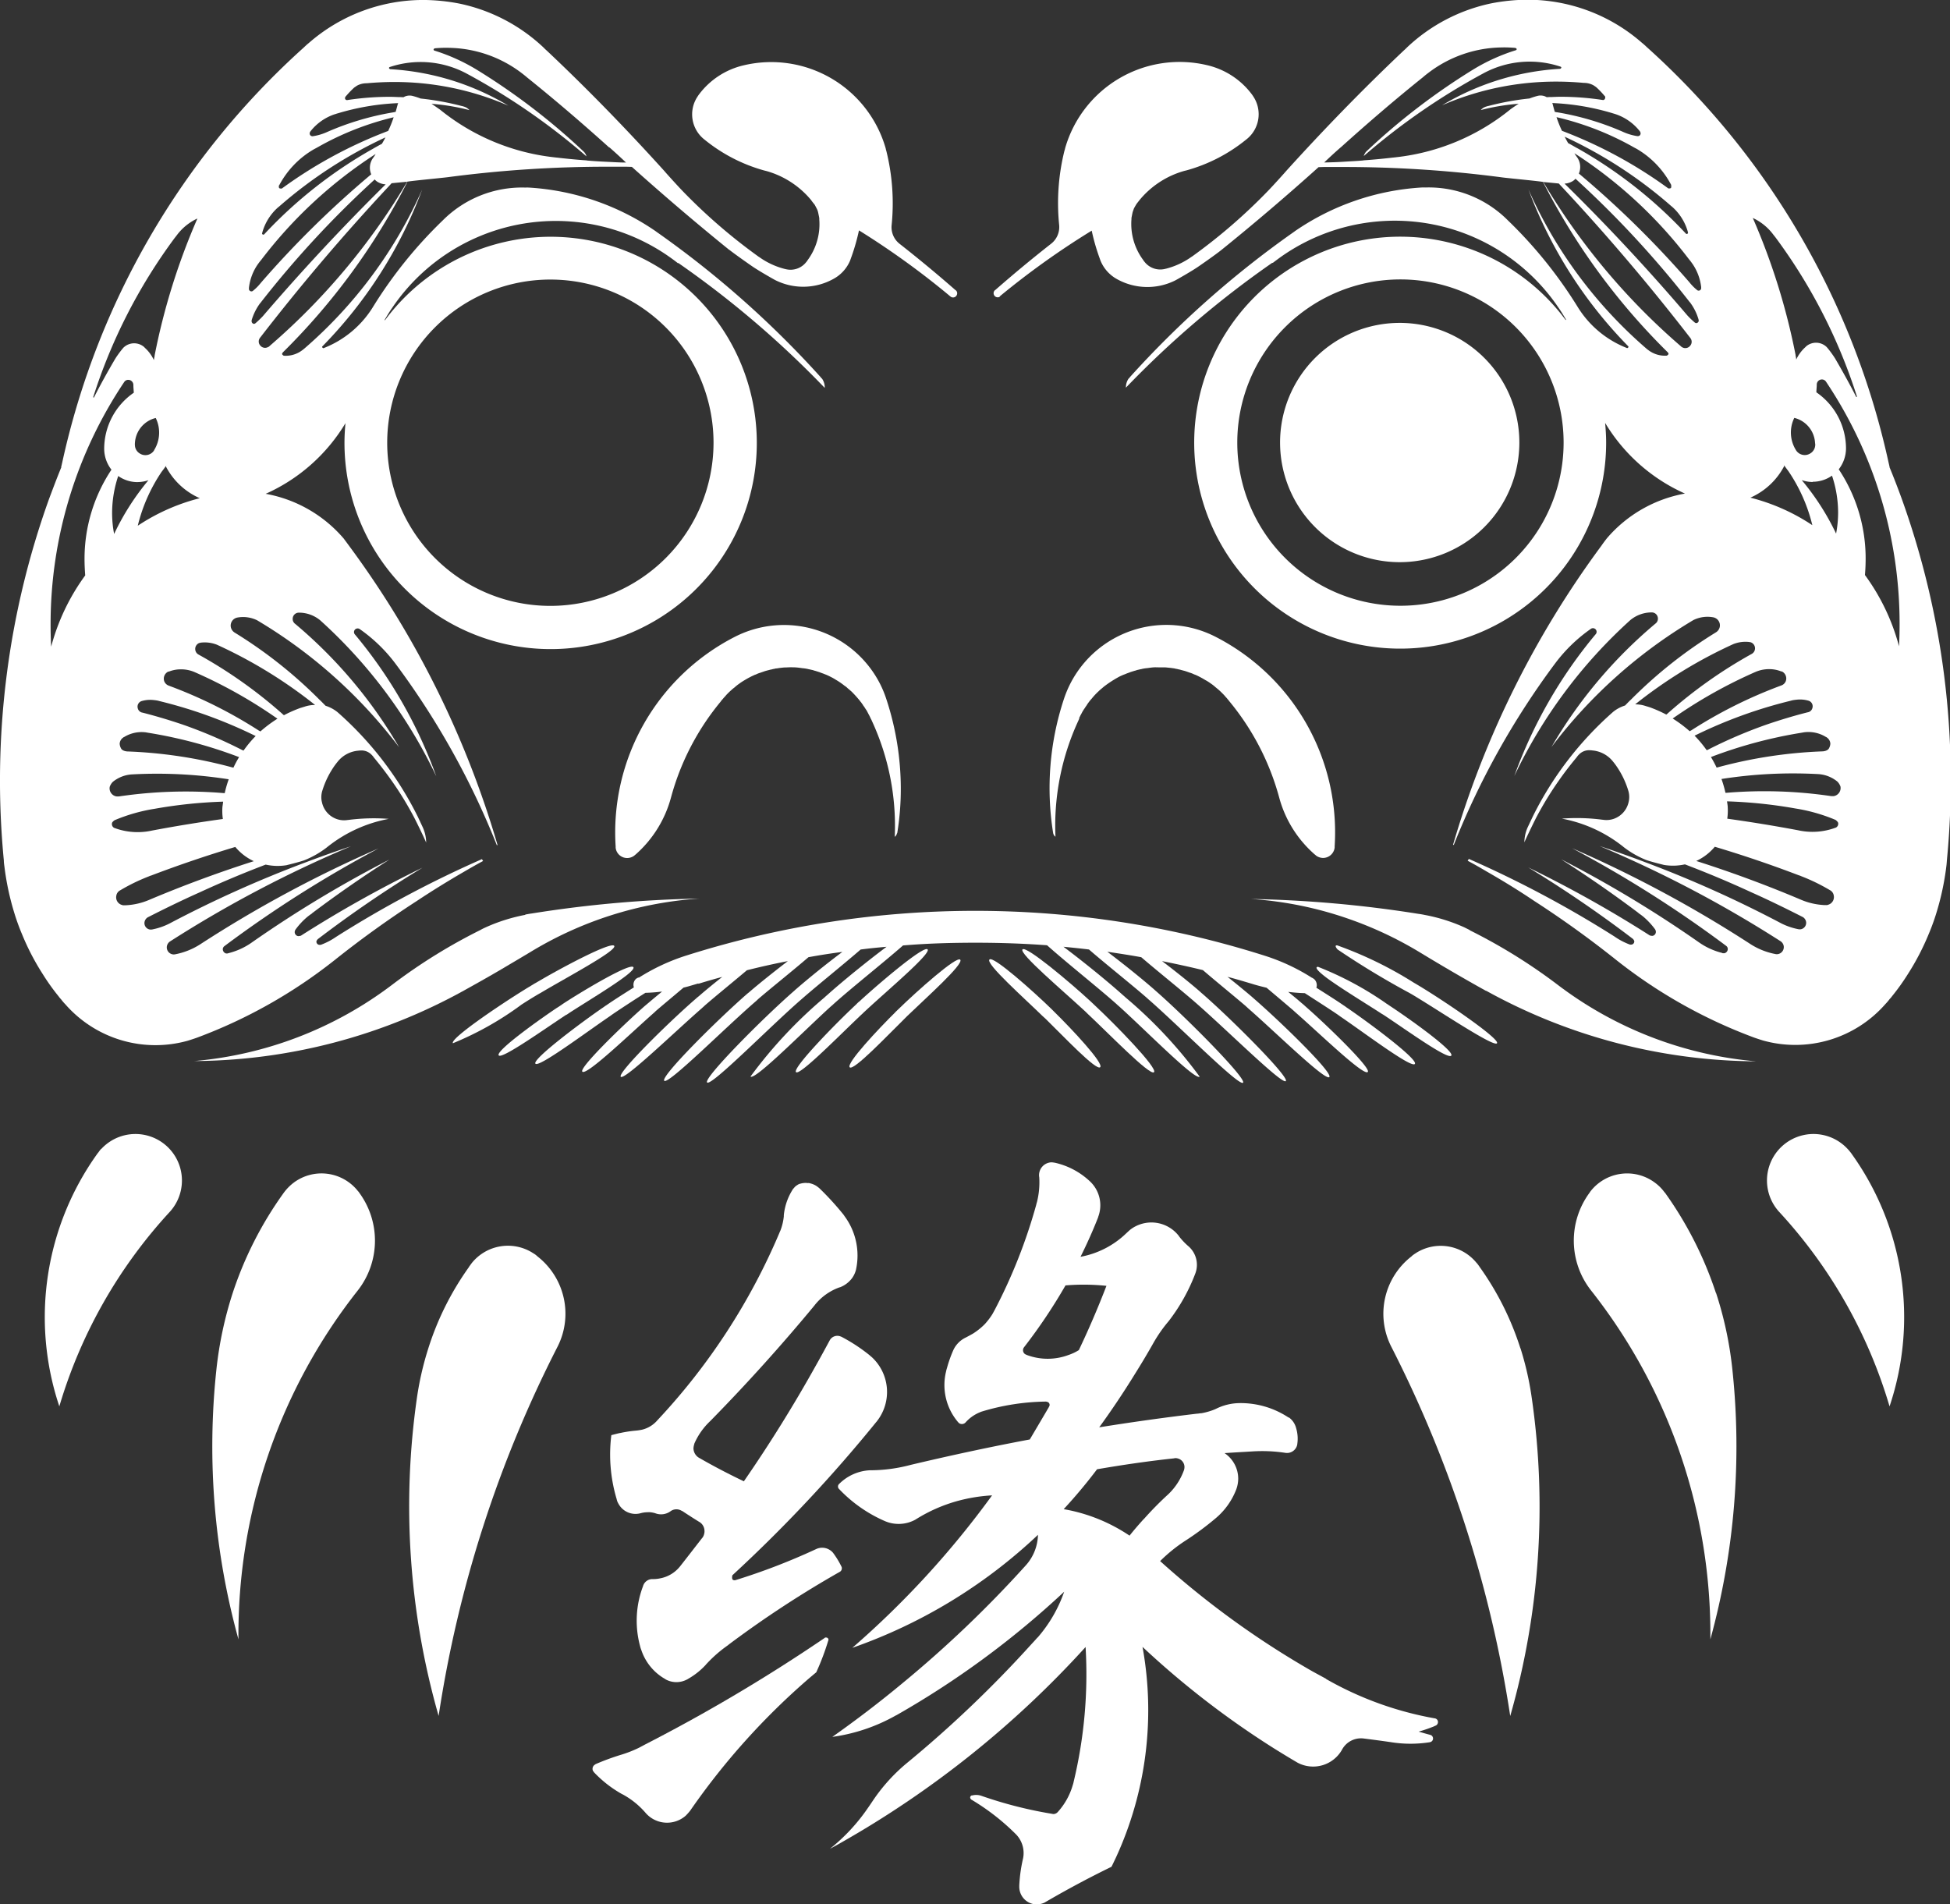
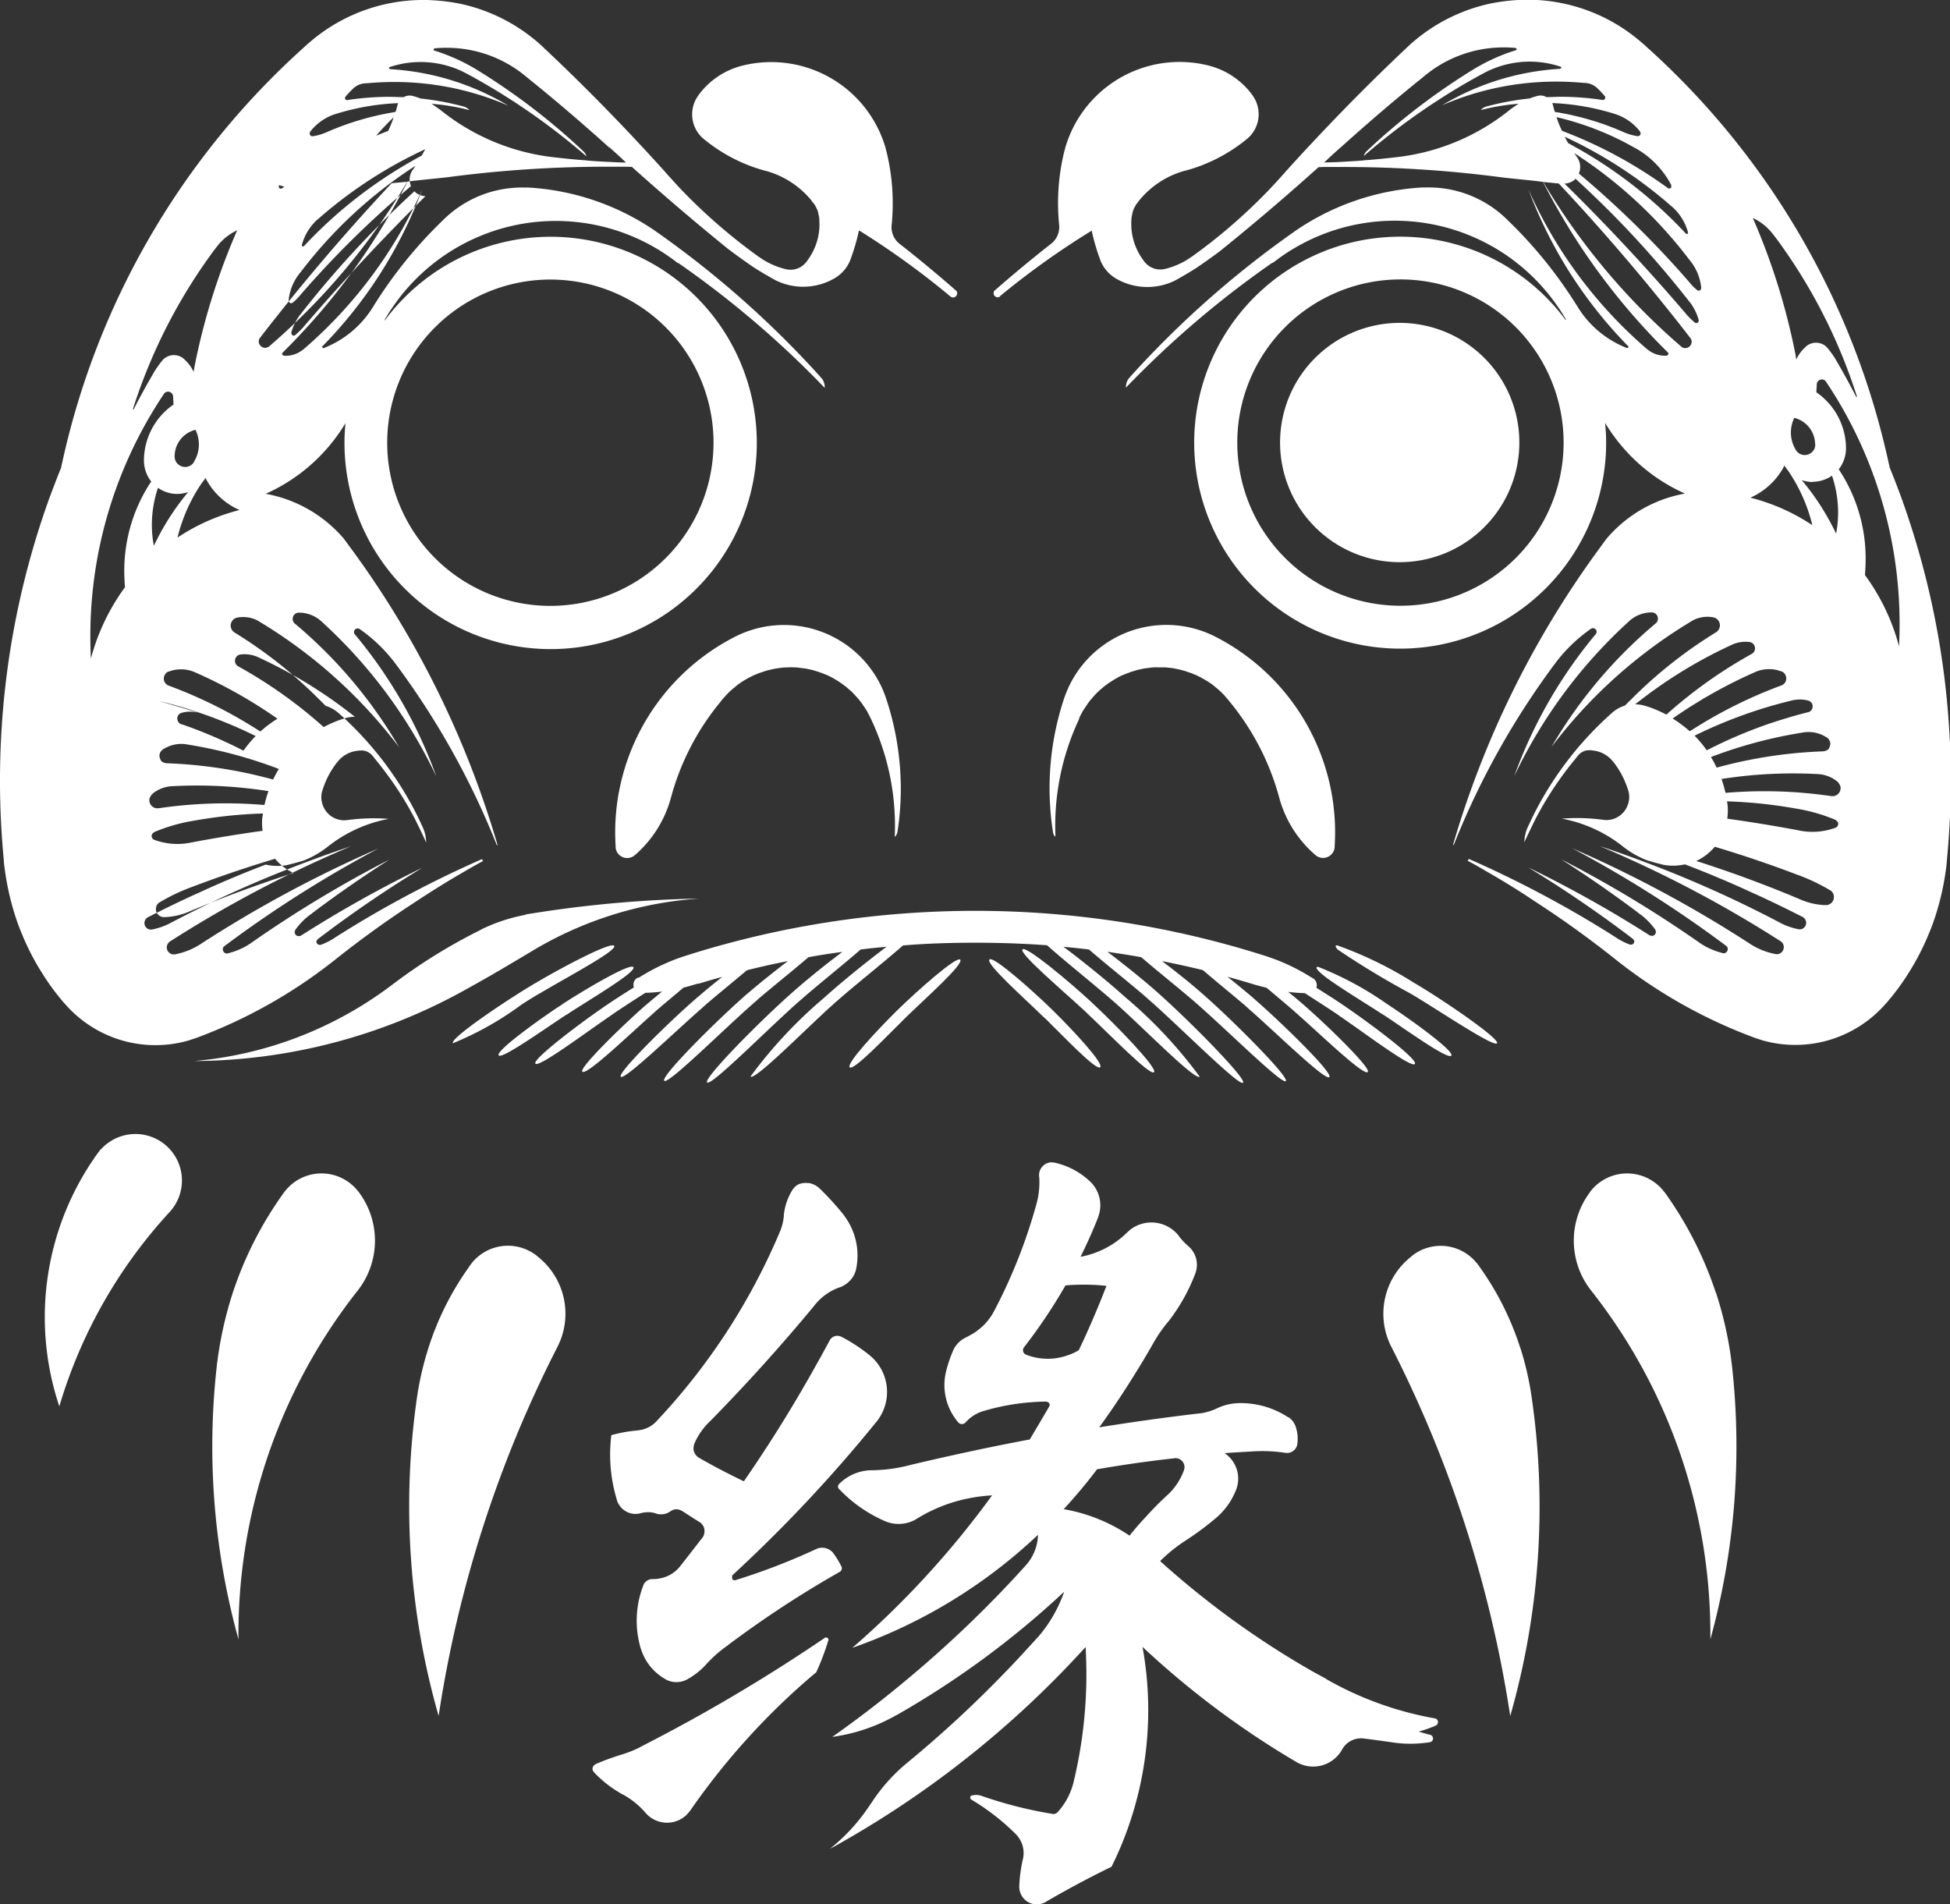
<svg xmlns="http://www.w3.org/2000/svg" width="71.421" height="69.746" viewBox="0 0 71.421 69.746">
  <rect x="0" y="0" width="71.421" height="69.746" fill="#333333" stroke="none" />
  <g id="logo_face" transform="translate(-37.351 -40.75)">
-     <path id="パス_417" data-name="パス 417" d="M162.8,130.463a1.244,1.244,0,0,0-.109-.13,1.7,1.7,0,0,0-2.505,2.307,17.988,17.988,0,0,1,4.039,7.12,10.258,10.258,0,0,0-1.4-9.265.128.128,0,0,0-.021-.031" transform="translate(-57.667 -47.5)" fill="#fff" />
    <path id="パス_419" data-name="パス 419" d="M159.086,135.356a13.63,13.63,0,0,0-1.868-3.675h-.006a1.616,1.616,0,0,0-.355-.36,1.7,1.7,0,0,0-2.364.313.4.4,0,0,0-.031.047,2.953,2.953,0,0,0,.052,3.585,20.336,20.336,0,0,1,4.369,12.777,26.632,26.632,0,0,0,.808-9.865,13.555,13.555,0,0,0-.6-2.823" transform="translate(-58.888 -47.251)" fill="#fff" />
    <path id="パス_420" data-name="パス 420" d="M153.128,136.923a10.688,10.688,0,0,0-1.494-2.98.06.06,0,0,0-.014-.021,1.173,1.173,0,0,0-.074-.1.068.068,0,0,0-.021-.022,1.692,1.692,0,0,0-2.192-.381h0c-.037.025-.074.047-.11.073a.506.506,0,0,0-.083.069,2.657,2.657,0,0,0-.736,3.314,44.407,44.407,0,0,1,4.353,13.519,27.877,27.877,0,0,0,.783-11.687,11.167,11.167,0,0,0-.407-1.78" transform="translate(-60.092 -46.794)" fill="#fff" />
    <path id="パス_421" data-name="パス 421" d="M149.36,105.2a4.382,4.382,0,1,0,4.383,4.379,4.382,4.382,0,0,0-4.383-4.379" transform="translate(-60.744 -52.624)" fill="#fff" />
-     <path id="パス_422" data-name="パス 422" d="M152.112,123.8c-.069-.036-.137-.068-.2-.1a6.374,6.374,0,0,0-1.446-.454c-.077-.016-.161-.031-.239-.041a43.947,43.947,0,0,0-6.128-.544,13.541,13.541,0,0,1,3.571.726,13.707,13.707,0,0,1,2.651,1.252c.793.481,1.587.945,2.39,1.39l0-.007a20.656,20.656,0,0,0,9.88,2.585,14.017,14.017,0,0,1-7.256-2.8,20.223,20.223,0,0,0-3.224-2" transform="translate(-60.928 -48.985)" fill="#fff" />
    <path id="パス_423" data-name="パス 423" d="M149.442,125.852c1.028.615,3.017,1.956,3.131,1.8s-1.894-1.534-2.938-2.155c-.036-.021-.069-.042-.1-.058a14.162,14.162,0,0,0-2.813-1.372c-.031,0-.052,0-.057.021s.015.072.073.131a30.54,30.54,0,0,0,2.631,1.592l.073.042" transform="translate(-60.393 -48.692)" fill="#fff" />
    <path id="パス_424" data-name="パス 424" d="M146.087,124.736c-.031.057.131.208.387.4.521.381,1.439.939,1.977,1.289.031.021.063.036.094.057.8.527,2.353,1.65,2.474,1.488s-1.462-1.305-2.28-1.842a.7.7,0,0,0-.079-.053,12.028,12.028,0,0,0-2.521-1.357.054.054,0,0,0-.052.022" transform="translate(-60.513 -48.557)" fill="#fff" />
    <path id="パス_425" data-name="パス 425" d="M139.074,117.788l.016-.047a.678.678,0,0,0,.036-.073c.036-.058.062-.121.1-.179a.97.97,0,0,1,.063-.093.575.575,0,0,1,.057-.085c.016-.025.033-.056.053-.083l.046-.062a1.23,1.23,0,0,1,.088-.105,2.425,2.425,0,0,1,.247-.266,1.6,1.6,0,0,1,.135-.12c.042-.037.079-.068.115-.094a3.842,3.842,0,0,1,.334-.225c.058-.036.116-.068.173-.1a2.1,2.1,0,0,1,.2-.089l.006,0a1.529,1.529,0,0,1,.176-.068.172.172,0,0,1,.036-.016c.053-.017.116-.037.173-.053a.239.239,0,0,0,.063-.021c.052-.01.109-.027.167-.036l.021-.006a1.355,1.355,0,0,1,.2-.03c.073-.011.146-.021.219-.027s.146,0,.219,0h.011c.058,0,.121,0,.178,0s.126.011.189.016.109.016.167.021a.557.557,0,0,0,.1.021l.062.016a.462.462,0,0,1,.089.022c.047.011.094.025.14.036.063.021.121.042.182.063a.907.907,0,0,1,.157.063.613.613,0,0,1,.068.025,3.169,3.169,0,0,1,.34.182,1.61,1.61,0,0,1,.2.126,1.509,1.509,0,0,1,.178.14c.042.033.085.069.126.105.063.057.121.115.182.178.021.025.042.047.063.074a.666.666,0,0,1,.047.051c.011.011.021.033.036.042.021.027.036.047.058.074a9.377,9.377,0,0,1,1.815,3.512,4.219,4.219,0,0,0,1.305,2.088.158.158,0,0,1,.036.031.44.44,0,0,0,.267.094.43.43,0,0,0,.423-.377v-.046a8.043,8.043,0,0,0-4.364-7.678,3.95,3.95,0,0,0-5.318,1.718,4.024,4.024,0,0,0-.236.568h0a10.4,10.4,0,0,0-.392,4.906v0a.225.225,0,0,0,.085.132,9.154,9.154,0,0,1,.84-4.255.406.406,0,0,1,.036-.072" transform="translate(-62.202 -50.717)" fill="#fff" />
    <path id="パス_426" data-name="パス 426" d="M139.531,126.522c.8.747,2.308,2.307,2.458,2.167s-1.392-1.728-2.207-2.486c-.036-.036-.069-.068-.105-.1-.772-.715-2.381-2.066-2.505-1.911s1.483,1.514,2.26,2.234c.031.031.069.063.1.094" transform="translate(-62.372 -48.668)" fill="#fff" />
    <path id="パス_427" data-name="パス 427" d="M136.513,106.28a29.61,29.61,0,0,1,3.381-2.417,7.6,7.6,0,0,0,.277.972c.016.042.031.088.047.131v0a1.359,1.359,0,0,0,.595.668,2.284,2.284,0,0,0,2.13.057c.046-.021.595-.334.818-.486.027-.016.616-.423.872-.626h0q1.816-1.465,3.57-3.042l.193-.006c.234,0,.475,0,.709,0a44.461,44.461,0,0,1,5.851.385c.261.033,1.466.146,1.483.167.025,0,.4.037.563.053.031.036.068.074.1.109q2.472,2.646,4.7,5.527a.323.323,0,0,1,.031.042.22.22,0,0,1-.021.266.226.226,0,0,1-.294.052l0,0a.217.217,0,0,1-.052-.041,24.275,24.275,0,0,1-5.026-6l-.01,0A24.144,24.144,0,0,0,161,108.326v.006a.088.088,0,0,1,.021.041c0,.031-.062.068-.062.068h-.006a1,1,0,0,1-.678-.208.8.8,0,0,1-.073-.058,16.558,16.558,0,0,1-4.312-5.82,16.373,16.373,0,0,0,3.654,5.741v0a.031.031,0,0,1,.01.022c0,.027-.042.047-.042.047l-.01,0-.011-.006h0a3.693,3.693,0,0,1-1.811-1.524,16.358,16.358,0,0,0-2.547-3.153h0a4.091,4.091,0,0,0-3.027-1.2,1.092,1.092,0,0,0-.126,0,9.154,9.154,0,0,0-4.644,1.6l-.042.031a35.792,35.792,0,0,0-6,5.314.147.147,0,0,1-.047.052.561.561,0,0,0-.1.318v.016a35.586,35.586,0,0,1,5.365-4.576l.01.01c.137-.105.277-.209.423-.308a7.234,7.234,0,0,1,10.047,1.947c.1.141.189.292.277.439l-.016.011a7.544,7.544,0,1,0,1.483,4.488c0-.245-.016-.481-.037-.719a6.5,6.5,0,0,0,2.923,2.587,4.907,4.907,0,0,0-2.86,1.64h0c-.068.088-.135.176-.2.271a34.834,34.834,0,0,0-5.433,10.951l.025.01a29.024,29.024,0,0,1,3.716-6.654,5.738,5.738,0,0,1,1.316-1.27.136.136,0,0,1,.182.048.132.132,0,0,1-.021.162,17.2,17.2,0,0,0-2.975,5.188,18.229,18.229,0,0,1,4.248-5.71,1.222,1.222,0,0,1,.784-.283.225.225,0,0,1,.228.23.219.219,0,0,1-.088.178v0a17.19,17.19,0,0,0-3.81,4.521,18.147,18.147,0,0,1,5.2-4.65v0a1.171,1.171,0,0,1,.721-.1.3.3,0,0,1,.244.344.307.307,0,0,1-.145.209v0a16.674,16.674,0,0,0-3.106,2.459c-.079.071-.146.145-.22.219a1.323,1.323,0,0,0-.433.23,12.46,12.46,0,0,0-2.944,3.831c-.047.1-.178.376-.195.413l0,0a1.385,1.385,0,0,0-.115.537c.1-.234.413-.871.46-.955a12.134,12.134,0,0,1,.793-1.294c.208-.3.428-.585.663-.866a.594.594,0,0,1,.083-.1.513.513,0,0,1,.417-.157.4.4,0,0,1,.069.006,1.083,1.083,0,0,1,.777.428c.021.021.036.047.058.073a3.194,3.194,0,0,1,.479.95.8.8,0,0,1,.028.4l-.017.073a.84.84,0,0,1-.563.59.812.812,0,0,1-.371.025h-.011a7.2,7.2,0,0,0-1.492-.041,5.114,5.114,0,0,1,2.2.991.535.535,0,0,1,.052.042,3.414,3.414,0,0,0,.835.481c.178.066.616.172.653.182a2.017,2.017,0,0,0,.767-.021c.819.312,1.629.651,2.422,1.018.642.286,1.272.595,1.9.914a.258.258,0,0,1,.115.167.239.239,0,0,1-.187.277.277.277,0,0,1-.089,0,2.427,2.427,0,0,1-.632-.215,42.807,42.807,0,0,0-4.979-2.238q-.83-.314-1.675-.595a43.7,43.7,0,0,1,6.617,3.48.265.265,0,0,1,.126.178.259.259,0,0,1-.209.3.217.217,0,0,1-.088,0h0a2.589,2.589,0,0,1-.929-.371,44.984,44.984,0,0,0-6.524-3.507,43.444,43.444,0,0,1,5.627,3.565l.021.016a.141.141,0,0,1,.052.088.16.16,0,0,1-.121.178h-.046c-.01,0-.027,0-.037-.011a2.546,2.546,0,0,1-.84-.381,43.445,43.445,0,0,0-5.057-3.048c.972.621,1.921,1.279,2.835,1.967l0,.006a2.093,2.093,0,0,1,.178.131l0,0a2.719,2.719,0,0,1,.423.454.207.207,0,0,1,.03.068.149.149,0,0,1-.12.178.34.34,0,0,1-.1-.016,43.987,43.987,0,0,0-4.452-2.491,44.271,44.271,0,0,1,3.831,2.615.2.2,0,0,1,.052.079.114.114,0,0,1-.093.131.232.232,0,0,1-.069,0,2.458,2.458,0,0,1-.558-.292,40.091,40.091,0,0,0-5.339-2.845l-.042.068c.236.126.465.256.694.392.6.344,1.181.7,1.753,1.086q1.537.993,3,2.16a18.466,18.466,0,0,0,5.021,2.829c.011.006.24.083.349.116a4.39,4.39,0,0,0,4.485-1.337,1.847,1.847,0,0,0,.156-.184.812.812,0,0,0,.085-.1,8.187,8.187,0,0,0,.595-.835,9.125,9.125,0,0,0,.747-1.44,7.914,7.914,0,0,0,.286-.788,9.852,9.852,0,0,0,.36-1.687c.01-.077.016-.15.021-.228a30.486,30.486,0,0,0-1.659-13.257c-.141-.387-.288-.769-.445-1.149l.006,0-.042-.182a28.678,28.678,0,0,0-8.83-15.178c-.063-.057-.126-.12-.195-.173a6.364,6.364,0,0,0-4.207-1.581,7.123,7.123,0,0,0-1.326.135,6.4,6.4,0,0,0-3.063,1.6c-.042.042-.083.083-.126.12-1.508,1.425-2.938,2.9-4.311,4.416-.037.047-.48.538-.668.731a20.4,20.4,0,0,1-2.75,2.381.407.407,0,0,1-.053.035,2.785,2.785,0,0,1-.917.429l-.063.015a.73.73,0,0,1-.741-.266.231.231,0,0,1-.042-.058,2.211,2.211,0,0,1-.434-1.5V103.4s.037-.2.048-.23.025-.068.035-.1.079-.146.094-.172.11-.141.116-.152a3.273,3.273,0,0,1,1.633-1.069l.1-.025a5.992,5.992,0,0,0,2.178-1.127,1.172,1.172,0,0,0,.262-1.571c-.017-.027-.037-.058-.058-.085a2.851,2.851,0,0,0-1.629-1.065,4.362,4.362,0,0,0-5.208,3.038.752.752,0,0,1-.027.1,7.954,7.954,0,0,0-.192,2.714.777.777,0,0,1-.292.684v0q-1.05.823-2.051,1.7a.015.015,0,0,0-.011.006.14.14,0,0,0-.047.105.155.155,0,0,0,.03.093.151.151,0,0,0,.21.031m14.661,11.326a5.976,5.976,0,1,1,5.976-5.976,5.975,5.975,0,0,1-5.976,5.976M161.8,122.2a4.733,4.733,0,0,0-.627-.469,17.614,17.614,0,0,1,3.037-1.708,1.249,1.249,0,0,1,.5-.1,1.166,1.166,0,0,1,.437.083c.006,0,.006,0,.012,0s.01,0,.01,0a.285.285,0,0,1,.145.36.277.277,0,0,1-.155.152.1.1,0,0,0-.028.01,16.96,16.96,0,0,0-3.282,1.64.157.157,0,0,0-.046.025m3.705-1.117a1.029,1.029,0,0,1,.178-.031,1.115,1.115,0,0,1,.453.031.213.213,0,0,1,.151.271.209.209,0,0,1-.176.157c-.491.124-.976.271-1.456.433a17.322,17.322,0,0,0-2.209.945.061.061,0,0,0-.03.011,4.216,4.216,0,0,0-.444-.533,17.1,17.1,0,0,1,3.534-1.283m.793-8.017a1.228,1.228,0,0,0,.706-.224,4.279,4.279,0,0,1,.224,1.351,4.112,4.112,0,0,1-.074.772A9.213,9.213,0,0,0,165.9,113a1.267,1.267,0,0,0,.4.069m-.61-1.165a1.214,1.214,0,0,1-.063-1.184,1,1,0,0,1,.761.929.14.14,0,0,1,.006.052.37.37,0,0,1-.178.319.378.378,0,0,1-.527-.116m1.258,10.759a.383.383,0,0,1-.042.145c-.048.118-.234.126-.234.126a17.026,17.026,0,0,0-3.826.579l-.063.016a3.985,3.985,0,0,0-.208-.387,16.827,16.827,0,0,1,3.293-.886c.042-.006.088-.016.131-.022a1.221,1.221,0,0,1,.788.173.077.077,0,0,1,.036.021.291.291,0,0,1,.126.236m-.11,5.9a.11.11,0,0,1-.036,0h-.074a2.488,2.488,0,0,1-.866-.2q-1.871-.792-3.826-1.415a1.952,1.952,0,0,0,.679-.521q1.566.468,3.084,1.048a.312.312,0,0,1,.074.027,6.972,6.972,0,0,1,1.055.512.268.268,0,0,1,.145.2.292.292,0,0,1-.234.344m.3-2.829a2.437,2.437,0,0,1-1.378.093q-1.283-.241-2.589-.423a2.165,2.165,0,0,0,.016-.442c0-.036-.021-.162-.025-.193a17.4,17.4,0,0,1,2.505.261,6.306,6.306,0,0,1,1.466.417c.011.006.094.069.1.115a.157.157,0,0,1-.094.173m-.057-1.159a.688.688,0,0,1-.115,0,16.735,16.735,0,0,0-3.825-.12h-.037a4.325,4.325,0,0,0-.146-.506,16.942,16.942,0,0,1,3.56-.178,1.232,1.232,0,0,1,.683.271.488.488,0,0,1,.115.182.3.3,0,0,1-.234.35m2.4-6.315c0,.277-.006.553-.021.83a7.8,7.8,0,0,0-1.248-2.61c.016-.192.025-.392.025-.59a5.889,5.889,0,0,0-.985-3.282,1.252,1.252,0,0,0,.266-.763,2.5,2.5,0,0,0-1.085-2.057c0-.093.014-.187.014-.282a.187.187,0,0,1,.189-.189.178.178,0,0,1,.151.083,15.93,15.93,0,0,1,2.694,8.858M164.112,103.4a1.973,1.973,0,0,1,.752.616l.074.093a19.941,19.941,0,0,1,2.986,5.836l-.027.011c-.247-.486-.512-.96-.783-1.425,0,0-.011-.011-.011-.016a3.843,3.843,0,0,0-.255-.349c-.016-.016-.027-.033-.042-.047a.56.56,0,0,0-.735-.027l-.048.047a1.387,1.387,0,0,0-.324.444,1.234,1.234,0,0,0-.025-.146v-.021a24.117,24.117,0,0,0-1.566-5.016Zm1.149,9.077c-.011-.016-.021-.036-.031-.052a.307.307,0,0,0,.036.047c.046.068.094.131.146.2a6.042,6.042,0,0,1,.876,1.978,7.351,7.351,0,0,0-2.269-1.008,2.56,2.56,0,0,0,1.242-1.164m-1.269,6.457a.052.052,0,0,0,.027,0,.234.234,0,0,1,.167.261.231.231,0,0,1-.115.167,17.192,17.192,0,0,0-3.063,2.166.564.564,0,0,1-.069.058,4.711,4.711,0,0,0-.615-.271c-.042-.011-.083-.027-.126-.037h0a1.165,1.165,0,0,0-.4-.066,17.165,17.165,0,0,1,3.6-2.209,1.215,1.215,0,0,1,.6-.073m-1.953-11.681a.1.1,0,0,1-.066-.025,3.155,3.155,0,0,1-.267-.256q-2.144-2.514-4.5-4.829a.635.635,0,0,0,.313-.1.448.448,0,0,0,.088-.079,36.409,36.409,0,0,1,4.164,4.494.111.111,0,0,0,.028.031,1.96,1.96,0,0,1,.317.636.04.04,0,0,0,.006.028.1.1,0,0,1-.085.1m-.145-2.172a1.884,1.884,0,0,1,.318.851v.025a.094.094,0,0,1-.077.105.087.087,0,0,1-.074-.022,1.8,1.8,0,0,1-.282-.286,36.1,36.1,0,0,0-4.024-3.961.035.035,0,0,1-.021-.021.617.617,0,0,0-.063-.59,1.29,1.29,0,0,1-.1-.151,16.483,16.483,0,0,1,4.191,3.878,2.067,2.067,0,0,1,.131.172m-.172-1.179c0,.011.01.036.01.041a.044.044,0,0,1-.037.042.042.042,0,0,1-.046-.016,16.548,16.548,0,0,0-3.967-3.121c-.01,0-.234-.135-.34-.187-.046-.079-.088-.157-.129-.236a16.348,16.348,0,0,1,3.883,2.522c.021.021.047.036.068.057a1.913,1.913,0,0,1,.56.9m-.611-1.711s.016.088-.011.114a.165.165,0,0,1-.093.011,16.526,16.526,0,0,0-3.732-2.046c-.053-.022-.11-.042-.162-.063a4.293,4.293,0,0,1-.2-.5,10.64,10.64,0,0,1,2.761,1.065c.052.03.109.062.162.088a3.322,3.322,0,0,1,1.279,1.332m-2.14-2.626c.031.01.105.031.115.036a1.9,1.9,0,0,1,.862.605.232.232,0,0,1,.016.021.152.152,0,0,1,.025.069.106.106,0,0,1-.035.083.116.116,0,0,1-.091.021,1.987,1.987,0,0,1-.511-.152,10.178,10.178,0,0,0-2.411-.719h0c-.031,0-.058-.011-.094-.016-.027-.083-.073-.262-.073-.262a.183.183,0,0,0-.022-.062,8.9,8.9,0,0,1,2.219.376Zm-9.958,1.242c.986-.888,1.988-1.749,3.011-2.569.063-.056.131-.109.2-.161a4.516,4.516,0,0,1,2.642-.924,4.441,4.441,0,0,1,.538.017s.047.021.047.046a.049.049,0,0,1-.027.037,6.967,6.967,0,0,0-1.576.714,24.062,24.062,0,0,0-3.909,3l0,0a.433.433,0,0,0-.089.162,24.264,24.264,0,0,1,4.379-3.027h0a3.565,3.565,0,0,1,2.829-.245.039.039,0,0,1,.027.036c0,.022-.042.042-.042.042h0a9.477,9.477,0,0,0-4.327,1.337,10.45,10.45,0,0,1,4.186-.868c.34,0,.679.017,1.008.047v0a.72.72,0,0,1,.354.089c.037.025.074.047.105.073a3.21,3.21,0,0,1,.3.314c.011,0,.021.03.021.03A.068.068,0,0,1,158.7,99a.081.081,0,0,1-.079.079,10.322,10.322,0,0,0-1.566-.12c-.1,0-.313.01-.313.01-.058,0-.12,0-.182.006a.443.443,0,0,0-.34-.047,2.663,2.663,0,0,0-.292.094,9.91,9.91,0,0,0-1.492.271.822.822,0,0,0-.1.027.418.418,0,0,0-.192.126,7.987,7.987,0,0,1,1.388-.231c-.079.048-.3.2-.308.21a8.04,8.04,0,0,1-4.166,1.747c-.079.011-.162.016-.24.027-.323.036-.642.066-.959.088-.011,0-.021.006-.031.006-.24.021-.475.03-.711.046s-.475.022-.709.027c.2-.189.4-.376.611-.558" transform="translate(-62.558 -54.665)" fill="#fff" />
    <path id="パス_428" data-name="パス 428" d="M136.171,124.5c-.137.157,1.274,1.41,1.947,2.068.037.031.072.066.11.1.637.621,1.853,1.911,2,1.774s-1.049-1.409-1.676-2.024l-.088-.089c-.7-.683-2.161-1.983-2.291-1.832" transform="translate(-62.582 -48.604)" fill="#fff" />
    <path id="パス_429" data-name="パス 429" d="M149.511,149.561s-.329-.178-.5-.272a32.121,32.121,0,0,1-5.581-4.04,5.735,5.735,0,0,1,.956-.767,10.825,10.825,0,0,0,1.086-.808,2.6,2.6,0,0,0,.746-1.05,1.171,1.171,0,0,0,.072-.4,1.131,1.131,0,0,0-.5-.929c.334-.025.673-.041,1.007-.062a5.621,5.621,0,0,1,1.222.052.382.382,0,0,0,.434-.308s0,0,0-.011a1.332,1.332,0,0,0-.046-.6.4.4,0,0,0-.022-.068.687.687,0,0,0-.234-.307s-.011,0-.017,0a3.175,3.175,0,0,0-1.8-.528,1.973,1.973,0,0,0-.825.193,1.416,1.416,0,0,1-.162.069,2.39,2.39,0,0,1-.407.109c-.057,0-.109.016-.162.016h0q-1.785.212-3.579.5.687-.946,1.3-1.941c.24-.382.47-.767.694-1.164a5.125,5.125,0,0,1,.549-.783l0,0a6.784,6.784,0,0,0,.976-1.744.9.9,0,0,0-.251-1,2.425,2.425,0,0,1-.35-.371c0-.011-.015-.021-.021-.031a1.27,1.27,0,0,0-1.749-.214c-.046.036-.145.131-.156.14a3.253,3.253,0,0,1-1.676.862c.23-.464.445-.939.638-1.431a.129.129,0,0,0,.01-.035,1.2,1.2,0,0,0-.307-1.3,2.753,2.753,0,0,0-1.253-.673.958.958,0,0,0-.157-.021.47.47,0,0,0-.45.491.147.147,0,0,0,.006.047,2.982,2.982,0,0,1-.083.918.819.819,0,0,0-.027.1,19.574,19.574,0,0,1-1.508,3.826s-.094.178-.12.214a2.535,2.535,0,0,1-.255.329,2.286,2.286,0,0,1-.19.173,2.493,2.493,0,0,1-.213.156c-.037.027-.272.152-.292.162a.951.951,0,0,0-.475.5,4.605,4.605,0,0,0-.214.61,1.2,1.2,0,0,0-.036.137,2.094,2.094,0,0,0,.444,1.857l.03.031a.183.183,0,0,0,.251-.036,1.417,1.417,0,0,1,.543-.371c0-.006.016-.006.025-.011a8.416,8.416,0,0,1,2.365-.37.27.27,0,0,1,.083.025.114.114,0,0,1,.027.167v.006c-.126.219-.662,1.123-.7,1.189-1.451.272-2.9.585-4.354.929a5.761,5.761,0,0,1-1.508.2,1.713,1.713,0,0,0-1.121.5.126.126,0,0,0,0,.189v0a5.129,5.129,0,0,0,1.681,1.175,1.277,1.277,0,0,0,1.106-.053c.025-.016.047-.031.074-.046a5.747,5.747,0,0,1,1.425-.627,6.123,6.123,0,0,1,1.315-.219,33.18,33.18,0,0,1-5.119,5.584,19.042,19.042,0,0,0,6.8-4.139,1.731,1.731,0,0,1-.46,1.134,42.221,42.221,0,0,1-4.509,4.306c-.829.689-1.692,1.346-2.563,1.961a6.527,6.527,0,0,0,2.329-.787l.016-.006a32.587,32.587,0,0,0,6.147-4.524,5.111,5.111,0,0,1-.975,1.68h-.006c-.068.079-.14.157-.214.236a42.926,42.926,0,0,1-4.608,4.394,6.5,6.5,0,0,0-1.175,1.3s-.146.219-.22.323a6.835,6.835,0,0,1-1.382,1.483c.14-.074.282-.152.418-.231a36.168,36.168,0,0,0,8.946-7.16,16.882,16.882,0,0,1-.435,4.927.976.976,0,0,1-.035.131,2.494,2.494,0,0,1-.555.992l0,0a.22.22,0,0,1-.151.068.407.407,0,0,1-.063-.01,15.482,15.482,0,0,1-2.593-.663.585.585,0,0,0-.313-.01h-.016a.078.078,0,0,0-.063.1.246.246,0,0,0,.03.048,8.286,8.286,0,0,1,1.66,1.293.984.984,0,0,1,.245.862,5.5,5.5,0,0,0-.14,1v.047a.647.647,0,0,0,.6.642.686.686,0,0,0,.33-.068s.051-.031.071-.042q1.169-.68,2.376-1.268c.052-.1.1-.208.152-.313a12.911,12.911,0,0,0,.985-7.74,32.1,32.1,0,0,0,4.849,3.738c.277.172.558.344.835.505a1.213,1.213,0,0,0,1.618-.47l0,0a.789.789,0,0,1,.808-.417c.324.041.643.083.962.129a4.528,4.528,0,0,0,1.45.006.3.3,0,0,0,.036-.011.135.135,0,0,0,.072-.178.133.133,0,0,0-.088-.079c-.14-.036-.286-.079-.428-.12a5.118,5.118,0,0,0,.579-.2.117.117,0,0,1,.048-.021.146.146,0,0,0,.071-.182.137.137,0,0,0-.088-.079,12.374,12.374,0,0,1-4-1.445m-10.965-11.869c-.011-.006-.058-.027-.063-.031a.176.176,0,0,1-.036-.25,19.7,19.7,0,0,0,1.519-2.266,8.045,8.045,0,0,1,1.5.016q-.462,1.2-1.011,2.354a1.77,1.77,0,0,1-.377.178,2.176,2.176,0,0,1-1.529,0m4.285,6.007c-.182.2-.355.4-.522.61a6.211,6.211,0,0,0-2.412-.97,18.886,18.886,0,0,0,1.222-1.461c.94-.162,1.884-.3,2.823-.4.006,0,.006,0,.011-.006a.318.318,0,0,1,.126.011.324.324,0,0,1,.23.4c0,.015-.01.036-.016.052a2.284,2.284,0,0,1-.563.856,12.1,12.1,0,0,0-.9.914" transform="translate(-63.588 -47.323)" fill="#fff" />
    <path id="パス_430" data-name="パス 430" d="M133.614,126.422c-.626.615-1.822,1.89-1.676,2.024s1.368-1.153,2-1.774l.1-.1c.679-.657,2.088-1.911,1.947-2.068-.124-.151-1.587,1.149-2.285,1.832-.031.031-.064.063-.094.089" transform="translate(-63.464 -48.604)" fill="#fff" />
-     <path id="パス_431" data-name="パス 431" d="M132.623,126.1a1.02,1.02,0,0,0-.105.1c-.814.758-2.353,2.349-2.208,2.486s1.659-1.42,2.459-2.167c.03-.031.068-.063.1-.094.772-.72,2.389-2.077,2.26-2.234s-1.733,1.2-2.505,1.911" transform="translate(-63.803 -48.668)" fill="#fff" />
    <path id="パス_433" data-name="パス 433" d="M135.157,121.984v0a10.047,10.047,0,0,0,.131-1.634,10.5,10.5,0,0,0-.528-3.272,3.886,3.886,0,0,0-.234-.568,3.951,3.951,0,0,0-5.318-1.718,8.043,8.043,0,0,0-4.364,7.678v.046a.424.424,0,0,0,.423.377.436.436,0,0,0,.266-.094.2.2,0,0,1,.037-.031,4.251,4.251,0,0,0,1.3-2.088,9.31,9.31,0,0,1,1.818-3.513.567.567,0,0,1,.057-.073c.011-.011.027-.031.036-.042a.672.672,0,0,1,.047-.052c.021-.025.042-.046.063-.073a2.532,2.532,0,0,1,.182-.178,1.344,1.344,0,0,1,.126-.105,1.632,1.632,0,0,1,.176-.14,2.093,2.093,0,0,1,.193-.126,3.249,3.249,0,0,1,.344-.182.3.3,0,0,1,.068-.025.837.837,0,0,1,.157-.063l.182-.063c.042-.011.088-.025.137-.036a.649.649,0,0,1,.093-.022.493.493,0,0,0,.058-.016.529.529,0,0,0,.1-.021c.058,0,.11-.016.167-.021s.12-.016.182-.016.121-.006.182-.006h.006c.072,0,.146,0,.219.006s.147.016.22.027a1.4,1.4,0,0,1,.2.03c.01,0,.016.006.025.006.058.01.116.027.167.036a.263.263,0,0,0,.064.021c.057.016.114.036.172.053l.037.016c.057.021.12.041.176.068l.006,0a1.989,1.989,0,0,1,.192.089,1.591,1.591,0,0,1,.178.1,2.549,2.549,0,0,1,.329.225.555.555,0,0,1,.115.093c.047.036.094.079.141.12.083.083.167.173.245.266a.993.993,0,0,1,.083.105.233.233,0,0,1,.047.062.414.414,0,0,1,.057.085.447.447,0,0,1,.058.083c.021.031.041.063.063.093.031.058.062.121.094.179a.5.5,0,0,1,.035.073.2.2,0,0,1,.022.047.369.369,0,0,1,.036.072,9.156,9.156,0,0,1,.841,4.255.229.229,0,0,0,.083-.132" transform="translate(-64.944 -50.717)" fill="#fff" />
    <path id="パス_434" data-name="パス 434" d="M126.183,125.461c-.03.016-.063.036-.093.053l-.006.01a.291.291,0,0,0-.083.209.283.283,0,0,0,.016.093c-.375.236-.736.465-1.007.653a.879.879,0,0,0-.085.058c-.9.615-2.634,1.926-2.515,2.082s1.842-1.137,2.735-1.743c.036-.027.073-.053.11-.079.318-.215.752-.5,1.184-.772a6.1,6.1,0,0,0,.61-.047c-.182.151-.355.292-.5.417-.042.033-.079.068-.12.1-.835.731-2.433,2.288-2.3,2.417.156.157,1.8-1.434,2.651-2.181a.927.927,0,0,1,.073-.068c.267-.23.626-.527.982-.829.182-.042.359-.1.541-.152l.006.011c.288-.089.579-.173.871-.251-.318.251-.621.5-.85.7-.037.031-.074.058-.105.088-1.008.872-2.9,2.736-2.761,2.87s1.989-1.658,2.966-2.509c.035-.033.072-.063.109-.1.407-.354,1.022-.851,1.544-1.293.5-.126.992-.236,1.5-.335-.5.382-1.013.793-1.373,1.1a1.034,1.034,0,0,1-.1.083c-1.118.972-3.2,3.048-3.054,3.2s2.244-1.958,3.373-2.928c.021-.021.046-.042.066-.063.486-.417,1.253-1.028,1.843-1.535.407-.074.824-.14,1.242-.193-.59.439-1.237.966-1.67,1.341-.025.022-.057.047-.083.074-1.17,1.018-3.356,3.225-3.2,3.367s2.275-2.021,3.419-3.017l.131-.114c.549-.476,1.44-1.192,2.072-1.739.313-.042.632-.073.949-.1-.73.547-1.612,1.263-2.176,1.769-.03.025-.062.052-.093.083a16.819,16.819,0,0,0-2.714,2.9c.162.151,1.984-1.7,2.949-2.573a1.192,1.192,0,0,0,.094-.083c.662-.595,1.816-1.508,2.543-2.145.876-.074,1.764-.1,2.661-.1s1.749.03,2.615.093c.725.648,1.879,1.561,2.547,2.156.03.031.063.057.093.083.967.871,2.788,2.724,2.949,2.573a16.745,16.745,0,0,0-2.713-2.9c-.033-.031-.063-.058-.094-.083-.563-.506-1.451-1.227-2.181-1.774.312.03.626.062.934.1.631.547,1.54,1.268,2.093,1.749.041.035.083.077.129.114,1.138,1,3.272,3.153,3.42,3.017s-2.036-2.349-3.2-3.367c-.031-.027-.058-.052-.083-.074-.439-.381-1.091-.908-1.686-1.356.417.062.83.124,1.242.2.59.506,1.362,1.124,1.853,1.546.025.021.052.042.074.063,1.126.97,3.224,3.063,3.366,2.928s-1.936-2.224-3.054-3.2c-.031-.025-.062-.052-.094-.083-.359-.313-.881-.731-1.382-1.111.5.1,1,.208,1.494.329.527.453,1.147.955,1.56,1.309l.109.1c.976.851,2.813,2.656,2.961,2.509s-1.755-2-2.756-2.87l-.1-.088c-.236-.2-.549-.459-.872-.714.3.077.595.167.893.255h0c.178.057.355.1.538.145.355.3.72.607.986.836.021.021.047.042.074.068.856.747,2.494,2.338,2.646,2.181.135-.129-1.462-1.686-2.3-2.417-.036-.036-.079-.071-.115-.1-.141-.124-.313-.266-.5-.417a6.1,6.1,0,0,0,.61.047c.428.277.866.557,1.184.772.037.025.074.052.11.079.892.605,2.6,1.9,2.735,1.743s-1.612-1.467-2.516-2.082a.738.738,0,0,0-.083-.058c-.271-.187-.636-.417-1.008-.653a.255.255,0,0,0,.016-.093.3.3,0,0,0-.1-.225.754.754,0,0,0-.073-.047h-.006a7.352,7.352,0,0,0-1.749-.814,35.022,35.022,0,0,0-21.164,0,7.428,7.428,0,0,0-1.744.814" transform="translate(-65.449 -48.912)" fill="#fff" />
    <path id="パス_435" data-name="パス 435" d="M131.4,131.458a.076.076,0,0,1-.021.025,2.157,2.157,0,0,0-.344.972v.041a2.006,2.006,0,0,1-.126.523c-.011.025-.025.051-.036.083a23.32,23.32,0,0,1-4.469,6.862,1.067,1.067,0,0,1-.547.341,1.86,1.86,0,0,1-.225.036,4.664,4.664,0,0,0-.584.088c-.027,0-.245.058-.33.079a5.707,5.707,0,0,0,.195,2.343h0a.5.5,0,0,0,.062.162.708.708,0,0,0,.794.36,1.016,1.016,0,0,1,.277-.041.737.737,0,0,1,.1,0,.958.958,0,0,1,.179.036h0a.588.588,0,0,0,.563-.074.362.362,0,0,1,.412-.01l.011,0c.2.132.407.266.611.392a.386.386,0,0,1,.208.344.305.305,0,0,1-.011.1.355.355,0,0,1-.093.178s-.8,1.034-.81,1.039a1.212,1.212,0,0,1-.72.418,1.125,1.125,0,0,1-.219.025c-.006,0-.053,0-.063,0a.357.357,0,0,0-.324.225s-.006.01-.006.021a3.565,3.565,0,0,0-.118,2.192,1.273,1.273,0,0,0,.052.167,1.92,1.92,0,0,0,.8,1.013c.006,0,.089.057.12.072a.824.824,0,0,0,.726,0,.377.377,0,0,0,.068-.037,2.663,2.663,0,0,0,.653-.522.167.167,0,0,1,.036-.041,4.778,4.778,0,0,1,.784-.678l-.006,0a38.531,38.531,0,0,1,4.087-2.678.135.135,0,0,0,.047-.042.143.143,0,0,0,.025-.109l0-.016a3.185,3.185,0,0,0-.319-.528l0,0a.449.449,0,0,0-.088-.083.518.518,0,0,0-.538-.052,23.448,23.448,0,0,1-2.955,1.137l-.011,0a.107.107,0,0,1-.079-.016c-.046-.035-.021-.162-.014-.167h0a53.209,53.209,0,0,0,5.271-5.616.089.089,0,0,0,.021-.025,1.735,1.735,0,0,0-.192-2.349.978.978,0,0,1-.079-.068,6.25,6.25,0,0,0-1.038-.679h0l-.006,0a.317.317,0,0,0-.417.14c-.162.3-.329.607-.5.909q-1.222,2.193-2.642,4.249c-.568-.272-1.121-.56-1.659-.871a.409.409,0,0,1-.187-.34.67.67,0,0,1,.031-.157l0-.01a2.514,2.514,0,0,1,.585-.83q2-2.037,3.825-4.244a.222.222,0,0,1,.028-.036,2.03,2.03,0,0,1,.881-.616l.011,0a1,1,0,0,0,.45-.34.911.911,0,0,0,.14-.3,2.423,2.423,0,0,0-.418-1.967.777.777,0,0,0-.074-.1,10.412,10.412,0,0,0-.8-.877.939.939,0,0,0-.137-.115.3.3,0,0,0-.035-.025l-.053-.028a.8.8,0,0,0-.1-.041l-.053-.015a.182.182,0,0,0-.057-.011.106.106,0,0,0-.041,0c-.022,0-.042-.006-.064-.006a.743.743,0,0,0-.213.031c-.021,0-.042.016-.058.021a.108.108,0,0,0-.041.025.373.373,0,0,0-.11.089.321.321,0,0,0-.031.042" transform="translate(-64.976 -47.195)" fill="#fff" />
    <path id="パス_436" data-name="パス 436" d="M132.7,145.044a.069.069,0,0,0-.063.021l0,0a62.115,62.115,0,0,1-6.575,3.9l-.215.115a4.37,4.37,0,0,1-.684.266v0a8.964,8.964,0,0,0-.918.34l0,.006a.18.18,0,0,0-.088.233c.01.016.041.053.046.063a4.323,4.323,0,0,0,1.024.794l.016.006a2.985,2.985,0,0,1,.851.689,1.038,1.038,0,0,0,1.461.093,2.232,2.232,0,0,0,.162-.182,25.8,25.8,0,0,1,4.379-4.869c.083-.069.162-.137.24-.2a9.1,9.1,0,0,0,.437-1.154.324.324,0,0,0,.011-.031.081.081,0,0,0-.074-.088" transform="translate(-65.089 -44.319)" fill="#fff" />
    <path id="パス_437" data-name="パス 437" d="M123.774,126.478a1.014,1.014,0,0,0,.088-.058c.59-.385,1.629-1.007,2.114-1.387.178-.141.283-.25.256-.3-.1-.176-1.769.81-2.578,1.337-.022.016-.047.033-.074.053-.047.03-.1.068-.156.1-.846.569-2.239,1.587-2.126,1.738s1.67-.961,2.475-1.488" transform="translate(-65.681 -48.557)" fill="#fff" />
    <path id="パス_438" data-name="パス 438" d="M123.279,133.558a.839.839,0,0,0-.083-.069c-.036-.025-.074-.046-.115-.073a1.7,1.7,0,0,0-2.2.381.03.03,0,0,0-.014.021c-.031.037-.052.069-.079.105a.025.025,0,0,0-.011.021,10.589,10.589,0,0,0-1.492,2.98,11.281,11.281,0,0,0-.413,1.78,27.9,27.9,0,0,0,.789,11.687,44.214,44.214,0,0,1,4.353-13.518,2.664,2.664,0,0,0-.736-3.315" transform="translate(-66.245 -46.794)" fill="#fff" />
    <path id="パス_439" data-name="パス 439" d="M123.045,125.852c.021-.016.047-.027.073-.042.914-.547,2.793-1.54,2.7-1.722s-1.956.808-2.87,1.351a1.053,1.053,0,0,0-.1.058c-.094.057-.2.12-.308.187-1.085.673-2.741,1.811-2.631,1.967a11.552,11.552,0,0,0,2.511-1.414c.224-.146.439-.277.621-.385" transform="translate(-65.969 -48.692)" fill="#fff" />
    <path id="パス_440" data-name="パス 440" d="M124.19,123.243a6.4,6.4,0,0,0-1.44.454c-.069.031-.137.063-.2.1a20.28,20.28,0,0,0-3.225,2,14,14,0,0,1-7.255,2.8,20.647,20.647,0,0,0,9.88-2.584v0c.564-.313,1.129-.631,1.686-.966.24-.14.476-.282.711-.422a13.647,13.647,0,0,1,6.221-1.979,43.761,43.761,0,0,0-6.127.544c-.083.011-.162.025-.245.041" transform="translate(-67.604 -48.985)" fill="#fff" />
    <path id="パス_441" data-name="パス 441" d="M117.957,131.634a1.7,1.7,0,0,0-2.365-.313,1.814,1.814,0,0,0-.354.36,13.485,13.485,0,0,0-1.874,3.674,13.9,13.9,0,0,0-.6,2.824,26.527,26.527,0,0,0,.81,9.865,20.319,20.319,0,0,1,4.369-12.777,2.962,2.962,0,0,0,.052-3.585.159.159,0,0,0-.036-.047" transform="translate(-67.489 -47.251)" fill="#fff" />
    <path id="パス_443" data-name="パス 443" d="M109.6,130.333a1.017,1.017,0,0,0-.1.132c-.011,0-.016.021-.027.03a10.277,10.277,0,0,0-1.4,9.264,18.056,18.056,0,0,1,4.04-7.118,1.7,1.7,0,1,0-2.505-2.308" transform="translate(-68.549 -47.5)" fill="#fff" />
-     <path id="パス_447" data-name="パス 447" d="M141,106.28a.149.149,0,0,0,.209-.031.157.157,0,0,0,.031-.093.14.14,0,0,0-.047-.105.017.017,0,0,0-.011-.006q-1-.876-2.051-1.7v0a.771.771,0,0,1-.292-.684,7.954,7.954,0,0,0-.193-2.714.747.747,0,0,1-.025-.1,4.362,4.362,0,0,0-5.208-3.038,2.847,2.847,0,0,0-1.629,1.065c-.021.027-.041.058-.058.085a1.17,1.17,0,0,0,.262,1.571,5.987,5.987,0,0,0,2.176,1.127l.1.025a3.284,3.284,0,0,1,1.633,1.069c0,.011.1.132.116.152s.077.141.093.172.027.068.036.1.047.225.047.23v.047a2.216,2.216,0,0,1-.433,1.5.231.231,0,0,1-.042.058.73.73,0,0,1-.741.266l-.064-.015a2.785,2.785,0,0,1-.917-.429.323.323,0,0,1-.052-.035,20.483,20.483,0,0,1-2.752-2.381c-.187-.193-.631-.684-.667-.731-1.373-1.519-2.8-2.991-4.312-4.416-.042-.036-.083-.077-.126-.12a6.394,6.394,0,0,0-3.063-1.6,7.114,7.114,0,0,0-1.326-.135,6.369,6.369,0,0,0-4.207,1.581c-.068.053-.131.116-.193.173a28.68,28.68,0,0,0-8.831,15.178l-.042.182.007,0c-.157.381-.3.763-.445,1.149a30.487,30.487,0,0,0-1.66,13.257c0,.079.012.151.022.228a9.854,9.854,0,0,0,.36,1.687,7.914,7.914,0,0,0,.286.788,8.928,8.928,0,0,0,.747,1.44,8,8,0,0,0,.595.835.806.806,0,0,0,.083.1,1.859,1.859,0,0,0,.157.184,4.388,4.388,0,0,0,4.483,1.337c.11-.033.34-.11.35-.116a18.466,18.466,0,0,0,5.021-2.829q1.463-1.166,3-2.16c.574-.382,1.158-.742,1.753-1.086.23-.135.459-.266.695-.392l-.042-.068a40.09,40.09,0,0,0-5.339,2.845,2.492,2.492,0,0,1-.56.292.224.224,0,0,1-.068,0,.116.116,0,0,1-.094-.131.212.212,0,0,1,.053-.079,44.087,44.087,0,0,1,3.831-2.615,43.983,43.983,0,0,0-4.452,2.491.351.351,0,0,1-.105.016.15.15,0,0,1-.12-.178.207.207,0,0,1,.031-.068,2.622,2.622,0,0,1,.423-.454l0,0a2.1,2.1,0,0,1,.178-.131l0-.006c.914-.689,1.863-1.346,2.834-1.967a43.429,43.429,0,0,0-5.056,3.048,2.542,2.542,0,0,1-.841.381c-.01.006-.027.006-.036.011h-.047a.161.161,0,0,1-.121-.178.148.148,0,0,1,.053-.088l.021-.016a43.363,43.363,0,0,1,5.627-3.565,44.92,44.92,0,0,0-6.524,3.507,2.6,2.6,0,0,1-.929.371h0a.223.223,0,0,1-.089,0,.258.258,0,0,1-.208-.3.264.264,0,0,1,.124-.178,43.768,43.768,0,0,1,6.619-3.48c-.564.187-1.121.385-1.676.595a42.9,42.9,0,0,0-4.979,2.238,2.412,2.412,0,0,1-.632.215.27.27,0,0,1-.088,0,.238.238,0,0,1-.187-.277.258.258,0,0,1,.115-.167c.626-.319,1.257-.627,1.9-.914.793-.366,1.6-.706,2.422-1.018a2.017,2.017,0,0,0,.767.021c.036-.011.475-.116.653-.182a3.438,3.438,0,0,0,.835-.481.53.53,0,0,1,.052-.042,5.1,5.1,0,0,1,2.2-.991,7.209,7.209,0,0,0-1.494.041h-.01a.812.812,0,0,1-.371-.025.835.835,0,0,1-.563-.59l-.017-.073a.8.8,0,0,1,.027-.4,3.2,3.2,0,0,1,.48-.95c.022-.025.037-.052.058-.073a1.081,1.081,0,0,1,.777-.428.392.392,0,0,1,.068-.006.514.514,0,0,1,.418.157.658.658,0,0,1,.083.1c.234.282.454.569.663.866a12.134,12.134,0,0,1,.793,1.294c.047.083.36.72.459.955a1.385,1.385,0,0,0-.115-.537l0,0c-.016-.037-.146-.314-.193-.413a12.46,12.46,0,0,0-2.944-3.831,1.348,1.348,0,0,0-.433-.23c-.074-.074-.141-.147-.22-.219a16.713,16.713,0,0,0-3.106-2.459v0a.307.307,0,0,1-.145-.209.3.3,0,0,1,.244-.344,1.167,1.167,0,0,1,.72.1v0a18.132,18.132,0,0,1,5.2,4.65,17.186,17.186,0,0,0-3.809-4.521v0a.216.216,0,0,1-.088-.178.225.225,0,0,1,.228-.23,1.216,1.216,0,0,1,.783.283,18.192,18.192,0,0,1,4.248,5.71,17.2,17.2,0,0,0-2.974-5.188.133.133,0,0,1-.021-.162.136.136,0,0,1,.182-.048,5.738,5.738,0,0,1,1.316,1.27,29.07,29.07,0,0,1,3.716,6.654l.025-.01a34.833,34.833,0,0,0-5.433-10.951c-.068-.094-.135-.182-.2-.271h0a4.908,4.908,0,0,0-2.859-1.64,6.493,6.493,0,0,0,2.922-2.587c-.022.238-.036.474-.036.719a7.551,7.551,0,1,0,1.482-4.488l-.014-.011c.088-.146.176-.3.276-.439a7.235,7.235,0,0,1,10.048-1.947c.146.1.286.2.422.308l.011-.01a35.587,35.587,0,0,1,5.365,4.576V109.6a.561.561,0,0,0-.1-.318.163.163,0,0,1-.048-.052,35.783,35.783,0,0,0-6-5.314c-.017-.011-.027-.021-.042-.031a9.154,9.154,0,0,0-4.645-1.6,1.081,1.081,0,0,0-.126,0,4.093,4.093,0,0,0-3.027,1.2h0a16.306,16.306,0,0,0-2.546,3.153,3.7,3.7,0,0,1-1.811,1.524h0l-.011.006-.011,0s-.042-.021-.042-.047a.032.032,0,0,1,.011-.022v0a16.372,16.372,0,0,0,3.654-5.741,16.558,16.558,0,0,1-4.312,5.82c-.027.021-.047.041-.073.058a1,1,0,0,1-.678.208h-.007s-.062-.036-.062-.068a.119.119,0,0,1,.021-.041v-.006a24.12,24.12,0,0,0,4.567-6.248l-.01,0a24.254,24.254,0,0,1-5.027,6,.211.211,0,0,1-.051.041s-.006,0-.006,0a.225.225,0,0,1-.292-.052.219.219,0,0,1-.021-.266.32.32,0,0,1,.031-.042q2.222-2.873,4.7-5.527l.1-.109c.162-.016.537-.053.563-.053.016-.021,1.222-.134,1.482-.167a44.461,44.461,0,0,1,5.851-.385c.236,0,.476,0,.709,0l.195.006q1.753,1.572,3.569,3.042h.006c.255.2.845.61.871.626.225.152.772.465.819.486a2.281,2.281,0,0,0,2.129-.057,1.362,1.362,0,0,0,.6-.668v0c.016-.042.03-.088.047-.131a7.6,7.6,0,0,0,.277-.972A29.717,29.717,0,0,1,141,106.28m-14.661,11.326a5.976,5.976,0,1,1,5.977-5.976,5.979,5.979,0,0,1-5.977,5.976M115.712,122.2a.174.174,0,0,0-.046-.025,16.935,16.935,0,0,0-3.283-1.64.09.09,0,0,0-.027-.01.283.283,0,0,1-.156-.152.287.287,0,0,1,.145-.36s.006,0,.011,0,0,0,.011,0a1.176,1.176,0,0,1,.439-.083,1.243,1.243,0,0,1,.5.1,17.579,17.579,0,0,1,3.038,1.708,4.733,4.733,0,0,0-.627.469m-3.705-1.117a17.1,17.1,0,0,1,3.534,1.283,4.216,4.216,0,0,0-.444.533.065.065,0,0,0-.031-.011,17.232,17.232,0,0,0-2.208-.945c-.48-.162-.966-.308-1.456-.433a.21.21,0,0,1-.178-.157.214.214,0,0,1,.152-.271,1.113,1.113,0,0,1,.453-.031,1.029,1.029,0,0,1,.178.031m-.793-8.017a1.26,1.26,0,0,0,.4-.069,9.207,9.207,0,0,0-1.257,1.969,4.014,4.014,0,0,1-.074-.772,4.279,4.279,0,0,1,.224-1.351,1.228,1.228,0,0,0,.706.224m.61-1.165a.379.379,0,0,1-.527.116.367.367,0,0,1-.178-.319.173.173,0,0,1,0-.052,1,1,0,0,1,.763-.929,1.217,1.217,0,0,1-.063,1.184m-1.258,10.759a.291.291,0,0,1,.126-.236.077.077,0,0,1,.036-.021,1.221,1.221,0,0,1,.788-.173c.042.006.088.016.131.022a16.85,16.85,0,0,1,3.293.886,3.739,3.739,0,0,0-.208.387l-.063-.016a17.026,17.026,0,0,0-3.826-.579s-.186-.007-.234-.126a.383.383,0,0,1-.042-.145m.109,5.9a.29.29,0,0,1-.233-.344.265.265,0,0,1,.145-.2,6.915,6.915,0,0,1,1.055-.512.3.3,0,0,1,.073-.027q1.519-.578,3.085-1.048a1.948,1.948,0,0,0,.678.521q-1.958.627-3.826,1.415a2.482,2.482,0,0,1-.865.2h-.074a.121.121,0,0,1-.037,0m-.3-2.829a.156.156,0,0,1-.093-.173c0-.046.088-.109.1-.115a6.306,6.306,0,0,1,1.466-.417,17.382,17.382,0,0,1,2.505-.261c0,.031-.021.157-.025.193a2.006,2.006,0,0,0,.016.442q-1.307.181-2.59.423a2.438,2.438,0,0,1-1.378-.093m.057-1.159a.3.3,0,0,1-.233-.35.49.49,0,0,1,.114-.182,1.232,1.232,0,0,1,.684-.271,16.946,16.946,0,0,1,3.56.178,4.1,4.1,0,0,0-.146.506h-.037a16.733,16.733,0,0,0-3.825.12.7.7,0,0,1-.116,0m-2.4-6.315a15.93,15.93,0,0,1,2.694-8.858.176.176,0,0,1,.151-.083.187.187,0,0,1,.187.189c0,.094.011.189.016.282a2.5,2.5,0,0,0-1.085,2.057,1.252,1.252,0,0,0,.266.763,5.89,5.89,0,0,0-.986,3.282c0,.2.011.4.025.59a7.8,7.8,0,0,0-1.247,2.61c-.016-.277-.021-.553-.021-.83m5.376-14.849a24.118,24.118,0,0,0-1.566,5.016v.021a1.242,1.242,0,0,0-.027.146,1.369,1.369,0,0,0-.324-.444q-.022-.024-.047-.047a.56.56,0,0,0-.735.027c-.016.014-.027.031-.042.047a3.853,3.853,0,0,0-.256.349.028.028,0,0,1-.01.016c-.272.465-.538.939-.783,1.425l-.027-.011a19.912,19.912,0,0,1,2.986-5.836l.073-.093a1.973,1.973,0,0,1,.752-.616Zm-1.154,9.077a2.55,2.55,0,0,0,1.242,1.164,7.358,7.358,0,0,0-2.271,1.008,6.093,6.093,0,0,1,.876-1.978c.053-.068.1-.131.147-.2a.3.3,0,0,0,.035-.047l-.03.052m1.268,6.457a1.22,1.22,0,0,1,.6.073,17.2,17.2,0,0,1,3.6,2.209,1.16,1.16,0,0,0-.4.066h0c-.042.011-.083.027-.126.037a4.726,4.726,0,0,0-.616.271.548.548,0,0,1-.068-.058,17.157,17.157,0,0,0-3.065-2.166.226.226,0,0,1-.114-.167.233.233,0,0,1,.167-.261.048.048,0,0,0,.025,0m1.953-11.681a.1.1,0,0,1-.083-.1.048.048,0,0,0,0-.028,1.987,1.987,0,0,1,.318-.636.106.106,0,0,0,.027-.031,36.5,36.5,0,0,1,4.164-4.494.454.454,0,0,0,.089.079.631.631,0,0,0,.313.1q-2.347,2.318-4.5,4.829a3.56,3.56,0,0,1-.267.256.1.1,0,0,1-.068.025m.145-2.172a2.079,2.079,0,0,1,.132-.172,16.482,16.482,0,0,1,4.191-3.878,1.293,1.293,0,0,1-.1.151.613.613,0,0,0-.063.59.034.034,0,0,1-.021.021,35.889,35.889,0,0,0-4.024,3.961,1.811,1.811,0,0,1-.283.286.085.085,0,0,1-.073.022.093.093,0,0,1-.077-.105v-.025a1.883,1.883,0,0,1,.317-.851m.173-1.179a1.921,1.921,0,0,1,.558-.9c.021-.021.048-.036.069-.057a16.324,16.324,0,0,1,3.883-2.522c-.041.079-.083.157-.131.236-.105.052-.329.182-.338.187a16.525,16.525,0,0,0-3.967,3.121.043.043,0,0,1-.047.016.044.044,0,0,1-.037-.042.386.386,0,0,0,.011-.041m.611-1.711a3.314,3.314,0,0,1,1.279-1.332c.052-.027.109-.058.162-.088A10.624,10.624,0,0,1,120.6,99.71a4.3,4.3,0,0,1-.2.5c-.052.021-.11.041-.162.063a16.5,16.5,0,0,0-3.732,2.046.169.169,0,0,1-.094-.011c-.027-.025-.015-.109-.01-.114m2.145-2.626a8.9,8.9,0,0,1,2.219-.376.183.183,0,0,0-.022.062s-.047.179-.073.262c-.037,0-.063.011-.1.016h0a10.212,10.212,0,0,0-2.411.719,1.973,1.973,0,0,1-.511.152.114.114,0,0,1-.089-.021.107.107,0,0,1-.036-.083.152.152,0,0,1,.025-.069c.006,0,.011-.016.017-.021a1.894,1.894,0,0,1,.862-.605c.01,0,.083-.027.114-.036Zm9.953,1.242c.208.182.412.37.61.558-.233,0-.469-.016-.709-.027s-.47-.025-.711-.046c-.01,0-.021-.006-.03-.006-.319-.022-.637-.052-.961-.088-.077-.011-.161-.016-.239-.027a8.04,8.04,0,0,1-4.166-1.747c-.011-.006-.23-.162-.308-.21a7.987,7.987,0,0,1,1.389.231.422.422,0,0,0-.193-.126.752.752,0,0,0-.1-.027,9.938,9.938,0,0,0-1.492-.271,2.664,2.664,0,0,0-.292-.094.443.443,0,0,0-.34.047c-.063-.006-.124-.006-.182-.006,0,0-.209-.01-.313-.01a10.31,10.31,0,0,0-1.566.12.072.072,0,0,1-.068-.11s.011-.025.021-.03a3.521,3.521,0,0,1,.3-.314c.033-.025.069-.047.105-.073a.725.725,0,0,1,.355-.089v0c.329-.03.668-.047,1.007-.047a10.442,10.442,0,0,1,4.186.868,9.472,9.472,0,0,0-4.326-1.337h-.006s-.041-.021-.041-.042a.039.039,0,0,1,.025-.036,3.568,3.568,0,0,1,2.83.245h0a24.212,24.212,0,0,1,4.378,3.027.431.431,0,0,0-.088-.162,0,0,0,0,0,0,0,24.02,24.02,0,0,0-3.911-3,6.959,6.959,0,0,0-1.575-.714.047.047,0,0,1-.027-.037c0-.025.042-.046.047-.046a4.429,4.429,0,0,1,.537-.017,4.513,4.513,0,0,1,2.642.924c.068.052.135.105.2.161,1.022.821,2.025,1.681,3.011,2.569" transform="translate(-68.831 -54.665)" fill="#fff" />
+     <path id="パス_447" data-name="パス 447" d="M141,106.28a.149.149,0,0,0,.209-.031.157.157,0,0,0,.031-.093.14.14,0,0,0-.047-.105.017.017,0,0,0-.011-.006q-1-.876-2.051-1.7v0a.771.771,0,0,1-.292-.684,7.954,7.954,0,0,0-.193-2.714.747.747,0,0,1-.025-.1,4.362,4.362,0,0,0-5.208-3.038,2.847,2.847,0,0,0-1.629,1.065c-.021.027-.041.058-.058.085a1.17,1.17,0,0,0,.262,1.571,5.987,5.987,0,0,0,2.176,1.127l.1.025a3.284,3.284,0,0,1,1.633,1.069c0,.011.1.132.116.152s.077.141.093.172.027.068.036.1.047.225.047.23v.047a2.216,2.216,0,0,1-.433,1.5.231.231,0,0,1-.042.058.73.73,0,0,1-.741.266l-.064-.015a2.785,2.785,0,0,1-.917-.429.323.323,0,0,1-.052-.035,20.483,20.483,0,0,1-2.752-2.381c-.187-.193-.631-.684-.667-.731-1.373-1.519-2.8-2.991-4.312-4.416-.042-.036-.083-.077-.126-.12a6.394,6.394,0,0,0-3.063-1.6,7.114,7.114,0,0,0-1.326-.135,6.369,6.369,0,0,0-4.207,1.581c-.068.053-.131.116-.193.173a28.68,28.68,0,0,0-8.831,15.178l-.042.182.007,0c-.157.381-.3.763-.445,1.149a30.487,30.487,0,0,0-1.66,13.257c0,.079.012.151.022.228a9.854,9.854,0,0,0,.36,1.687,7.914,7.914,0,0,0,.286.788,8.928,8.928,0,0,0,.747,1.44,8,8,0,0,0,.595.835.806.806,0,0,0,.083.1,1.859,1.859,0,0,0,.157.184,4.388,4.388,0,0,0,4.483,1.337c.11-.033.34-.11.35-.116a18.466,18.466,0,0,0,5.021-2.829q1.463-1.166,3-2.16c.574-.382,1.158-.742,1.753-1.086.23-.135.459-.266.695-.392l-.042-.068a40.09,40.09,0,0,0-5.339,2.845,2.492,2.492,0,0,1-.56.292.224.224,0,0,1-.068,0,.116.116,0,0,1-.094-.131.212.212,0,0,1,.053-.079,44.087,44.087,0,0,1,3.831-2.615,43.983,43.983,0,0,0-4.452,2.491.351.351,0,0,1-.105.016.15.15,0,0,1-.12-.178.207.207,0,0,1,.031-.068,2.622,2.622,0,0,1,.423-.454l0,0a2.1,2.1,0,0,1,.178-.131l0-.006c.914-.689,1.863-1.346,2.834-1.967a43.429,43.429,0,0,0-5.056,3.048,2.542,2.542,0,0,1-.841.381c-.01.006-.027.006-.036.011h-.047a.161.161,0,0,1-.121-.178.148.148,0,0,1,.053-.088l.021-.016a43.363,43.363,0,0,1,5.627-3.565,44.92,44.92,0,0,0-6.524,3.507,2.6,2.6,0,0,1-.929.371h0a.223.223,0,0,1-.089,0,.258.258,0,0,1-.208-.3.264.264,0,0,1,.124-.178,43.768,43.768,0,0,1,6.619-3.48c-.564.187-1.121.385-1.676.595a42.9,42.9,0,0,0-4.979,2.238,2.412,2.412,0,0,1-.632.215.27.27,0,0,1-.088,0,.238.238,0,0,1-.187-.277.258.258,0,0,1,.115-.167c.626-.319,1.257-.627,1.9-.914.793-.366,1.6-.706,2.422-1.018a2.017,2.017,0,0,0,.767.021c.036-.011.475-.116.653-.182a3.438,3.438,0,0,0,.835-.481.53.53,0,0,1,.052-.042,5.1,5.1,0,0,1,2.2-.991,7.209,7.209,0,0,0-1.494.041h-.01a.812.812,0,0,1-.371-.025.835.835,0,0,1-.563-.59l-.017-.073a.8.8,0,0,1,.027-.4,3.2,3.2,0,0,1,.48-.95c.022-.025.037-.052.058-.073a1.081,1.081,0,0,1,.777-.428.392.392,0,0,1,.068-.006.514.514,0,0,1,.418.157.658.658,0,0,1,.083.1c.234.282.454.569.663.866a12.134,12.134,0,0,1,.793,1.294c.047.083.36.72.459.955a1.385,1.385,0,0,0-.115-.537l0,0c-.016-.037-.146-.314-.193-.413a12.46,12.46,0,0,0-2.944-3.831,1.348,1.348,0,0,0-.433-.23c-.074-.074-.141-.147-.22-.219a16.713,16.713,0,0,0-3.106-2.459v0a.307.307,0,0,1-.145-.209.3.3,0,0,1,.244-.344,1.167,1.167,0,0,1,.72.1v0a18.132,18.132,0,0,1,5.2,4.65,17.186,17.186,0,0,0-3.809-4.521v0a.216.216,0,0,1-.088-.178.225.225,0,0,1,.228-.23,1.216,1.216,0,0,1,.783.283,18.192,18.192,0,0,1,4.248,5.71,17.2,17.2,0,0,0-2.974-5.188.133.133,0,0,1-.021-.162.136.136,0,0,1,.182-.048,5.738,5.738,0,0,1,1.316,1.27,29.07,29.07,0,0,1,3.716,6.654l.025-.01a34.833,34.833,0,0,0-5.433-10.951c-.068-.094-.135-.182-.2-.271h0a4.908,4.908,0,0,0-2.859-1.64,6.493,6.493,0,0,0,2.922-2.587c-.022.238-.036.474-.036.719a7.551,7.551,0,1,0,1.482-4.488l-.014-.011c.088-.146.176-.3.276-.439a7.235,7.235,0,0,1,10.048-1.947c.146.1.286.2.422.308l.011-.01a35.587,35.587,0,0,1,5.365,4.576V109.6a.561.561,0,0,0-.1-.318.163.163,0,0,1-.048-.052,35.783,35.783,0,0,0-6-5.314c-.017-.011-.027-.021-.042-.031a9.154,9.154,0,0,0-4.645-1.6,1.081,1.081,0,0,0-.126,0,4.093,4.093,0,0,0-3.027,1.2h0a16.306,16.306,0,0,0-2.546,3.153,3.7,3.7,0,0,1-1.811,1.524h0l-.011.006-.011,0s-.042-.021-.042-.047a.032.032,0,0,1,.011-.022v0a16.372,16.372,0,0,0,3.654-5.741,16.558,16.558,0,0,1-4.312,5.82c-.027.021-.047.041-.073.058a1,1,0,0,1-.678.208h-.007s-.062-.036-.062-.068a.119.119,0,0,1,.021-.041v-.006a24.12,24.12,0,0,0,4.567-6.248l-.01,0a24.254,24.254,0,0,1-5.027,6,.211.211,0,0,1-.051.041s-.006,0-.006,0a.225.225,0,0,1-.292-.052.219.219,0,0,1-.021-.266.32.32,0,0,1,.031-.042q2.222-2.873,4.7-5.527l.1-.109c.162-.016.537-.053.563-.053.016-.021,1.222-.134,1.482-.167a44.461,44.461,0,0,1,5.851-.385c.236,0,.476,0,.709,0l.195.006q1.753,1.572,3.569,3.042h.006c.255.2.845.61.871.626.225.152.772.465.819.486a2.281,2.281,0,0,0,2.129-.057,1.362,1.362,0,0,0,.6-.668v0c.016-.042.03-.088.047-.131a7.6,7.6,0,0,0,.277-.972A29.717,29.717,0,0,1,141,106.28m-14.661,11.326a5.976,5.976,0,1,1,5.977-5.976,5.979,5.979,0,0,1-5.977,5.976M115.712,122.2a.174.174,0,0,0-.046-.025,16.935,16.935,0,0,0-3.283-1.64.09.09,0,0,0-.027-.01.283.283,0,0,1-.156-.152.287.287,0,0,1,.145-.36s.006,0,.011,0,0,0,.011,0a1.176,1.176,0,0,1,.439-.083,1.243,1.243,0,0,1,.5.1,17.579,17.579,0,0,1,3.038,1.708,4.733,4.733,0,0,0-.627.469m-3.705-1.117a17.1,17.1,0,0,1,3.534,1.283,4.216,4.216,0,0,0-.444.533.065.065,0,0,0-.031-.011,17.232,17.232,0,0,0-2.208-.945a.21.21,0,0,1-.178-.157.214.214,0,0,1,.152-.271,1.113,1.113,0,0,1,.453-.031,1.029,1.029,0,0,1,.178.031m-.793-8.017a1.26,1.26,0,0,0,.4-.069,9.207,9.207,0,0,0-1.257,1.969,4.014,4.014,0,0,1-.074-.772,4.279,4.279,0,0,1,.224-1.351,1.228,1.228,0,0,0,.706.224m.61-1.165a.379.379,0,0,1-.527.116.367.367,0,0,1-.178-.319.173.173,0,0,1,0-.052,1,1,0,0,1,.763-.929,1.217,1.217,0,0,1-.063,1.184m-1.258,10.759a.291.291,0,0,1,.126-.236.077.077,0,0,1,.036-.021,1.221,1.221,0,0,1,.788-.173c.042.006.088.016.131.022a16.85,16.85,0,0,1,3.293.886,3.739,3.739,0,0,0-.208.387l-.063-.016a17.026,17.026,0,0,0-3.826-.579s-.186-.007-.234-.126a.383.383,0,0,1-.042-.145m.109,5.9a.29.29,0,0,1-.233-.344.265.265,0,0,1,.145-.2,6.915,6.915,0,0,1,1.055-.512.3.3,0,0,1,.073-.027q1.519-.578,3.085-1.048a1.948,1.948,0,0,0,.678.521q-1.958.627-3.826,1.415a2.482,2.482,0,0,1-.865.2h-.074a.121.121,0,0,1-.037,0m-.3-2.829a.156.156,0,0,1-.093-.173c0-.046.088-.109.1-.115a6.306,6.306,0,0,1,1.466-.417,17.382,17.382,0,0,1,2.505-.261c0,.031-.021.157-.025.193a2.006,2.006,0,0,0,.016.442q-1.307.181-2.59.423a2.438,2.438,0,0,1-1.378-.093m.057-1.159a.3.3,0,0,1-.233-.35.49.49,0,0,1,.114-.182,1.232,1.232,0,0,1,.684-.271,16.946,16.946,0,0,1,3.56.178,4.1,4.1,0,0,0-.146.506h-.037a16.733,16.733,0,0,0-3.825.12.7.7,0,0,1-.116,0m-2.4-6.315a15.93,15.93,0,0,1,2.694-8.858.176.176,0,0,1,.151-.083.187.187,0,0,1,.187.189c0,.094.011.189.016.282a2.5,2.5,0,0,0-1.085,2.057,1.252,1.252,0,0,0,.266.763,5.89,5.89,0,0,0-.986,3.282c0,.2.011.4.025.59a7.8,7.8,0,0,0-1.247,2.61c-.016-.277-.021-.553-.021-.83m5.376-14.849a24.118,24.118,0,0,0-1.566,5.016v.021a1.242,1.242,0,0,0-.027.146,1.369,1.369,0,0,0-.324-.444q-.022-.024-.047-.047a.56.56,0,0,0-.735.027c-.016.014-.027.031-.042.047a3.853,3.853,0,0,0-.256.349.028.028,0,0,1-.01.016c-.272.465-.538.939-.783,1.425l-.027-.011a19.912,19.912,0,0,1,2.986-5.836l.073-.093a1.973,1.973,0,0,1,.752-.616Zm-1.154,9.077a2.55,2.55,0,0,0,1.242,1.164,7.358,7.358,0,0,0-2.271,1.008,6.093,6.093,0,0,1,.876-1.978c.053-.068.1-.131.147-.2a.3.3,0,0,0,.035-.047l-.03.052m1.268,6.457a1.22,1.22,0,0,1,.6.073,17.2,17.2,0,0,1,3.6,2.209,1.16,1.16,0,0,0-.4.066h0c-.042.011-.083.027-.126.037a4.726,4.726,0,0,0-.616.271.548.548,0,0,1-.068-.058,17.157,17.157,0,0,0-3.065-2.166.226.226,0,0,1-.114-.167.233.233,0,0,1,.167-.261.048.048,0,0,0,.025,0m1.953-11.681a.1.1,0,0,1-.083-.1.048.048,0,0,0,0-.028,1.987,1.987,0,0,1,.318-.636.106.106,0,0,0,.027-.031,36.5,36.5,0,0,1,4.164-4.494.454.454,0,0,0,.089.079.631.631,0,0,0,.313.1q-2.347,2.318-4.5,4.829a3.56,3.56,0,0,1-.267.256.1.1,0,0,1-.068.025m.145-2.172a2.079,2.079,0,0,1,.132-.172,16.482,16.482,0,0,1,4.191-3.878,1.293,1.293,0,0,1-.1.151.613.613,0,0,0-.063.59.034.034,0,0,1-.021.021,35.889,35.889,0,0,0-4.024,3.961,1.811,1.811,0,0,1-.283.286.085.085,0,0,1-.073.022.093.093,0,0,1-.077-.105v-.025a1.883,1.883,0,0,1,.317-.851m.173-1.179a1.921,1.921,0,0,1,.558-.9c.021-.021.048-.036.069-.057a16.324,16.324,0,0,1,3.883-2.522c-.041.079-.083.157-.131.236-.105.052-.329.182-.338.187a16.525,16.525,0,0,0-3.967,3.121.043.043,0,0,1-.047.016.044.044,0,0,1-.037-.042.386.386,0,0,0,.011-.041m.611-1.711a3.314,3.314,0,0,1,1.279-1.332c.052-.027.109-.058.162-.088A10.624,10.624,0,0,1,120.6,99.71a4.3,4.3,0,0,1-.2.5c-.052.021-.11.041-.162.063a16.5,16.5,0,0,0-3.732,2.046.169.169,0,0,1-.094-.011c-.027-.025-.015-.109-.01-.114m2.145-2.626a8.9,8.9,0,0,1,2.219-.376.183.183,0,0,0-.022.062s-.047.179-.073.262c-.037,0-.063.011-.1.016h0a10.212,10.212,0,0,0-2.411.719,1.973,1.973,0,0,1-.511.152.114.114,0,0,1-.089-.021.107.107,0,0,1-.036-.083.152.152,0,0,1,.025-.069c.006,0,.011-.016.017-.021a1.894,1.894,0,0,1,.862-.605c.01,0,.083-.027.114-.036Zm9.953,1.242c.208.182.412.37.61.558-.233,0-.469-.016-.709-.027s-.47-.025-.711-.046c-.01,0-.021-.006-.03-.006-.319-.022-.637-.052-.961-.088-.077-.011-.161-.016-.239-.027a8.04,8.04,0,0,1-4.166-1.747c-.011-.006-.23-.162-.308-.21a7.987,7.987,0,0,1,1.389.231.422.422,0,0,0-.193-.126.752.752,0,0,0-.1-.027,9.938,9.938,0,0,0-1.492-.271,2.664,2.664,0,0,0-.292-.094.443.443,0,0,0-.34.047c-.063-.006-.124-.006-.182-.006,0,0-.209-.01-.313-.01a10.31,10.31,0,0,0-1.566.12.072.072,0,0,1-.068-.11s.011-.025.021-.03a3.521,3.521,0,0,1,.3-.314c.033-.025.069-.047.105-.073a.725.725,0,0,1,.355-.089v0c.329-.03.668-.047,1.007-.047a10.442,10.442,0,0,1,4.186.868,9.472,9.472,0,0,0-4.326-1.337h-.006s-.041-.021-.041-.042a.039.039,0,0,1,.025-.036,3.568,3.568,0,0,1,2.83.245h0a24.212,24.212,0,0,1,4.378,3.027.431.431,0,0,0-.088-.162,0,0,0,0,0,0,0,24.02,24.02,0,0,0-3.911-3,6.959,6.959,0,0,0-1.575-.714.047.047,0,0,1-.027-.037c0-.025.042-.046.047-.046a4.429,4.429,0,0,1,.537-.017,4.513,4.513,0,0,1,2.642.924c.068.052.135.105.2.161,1.022.821,2.025,1.681,3.011,2.569" transform="translate(-68.831 -54.665)" fill="#fff" />
  </g>
</svg>